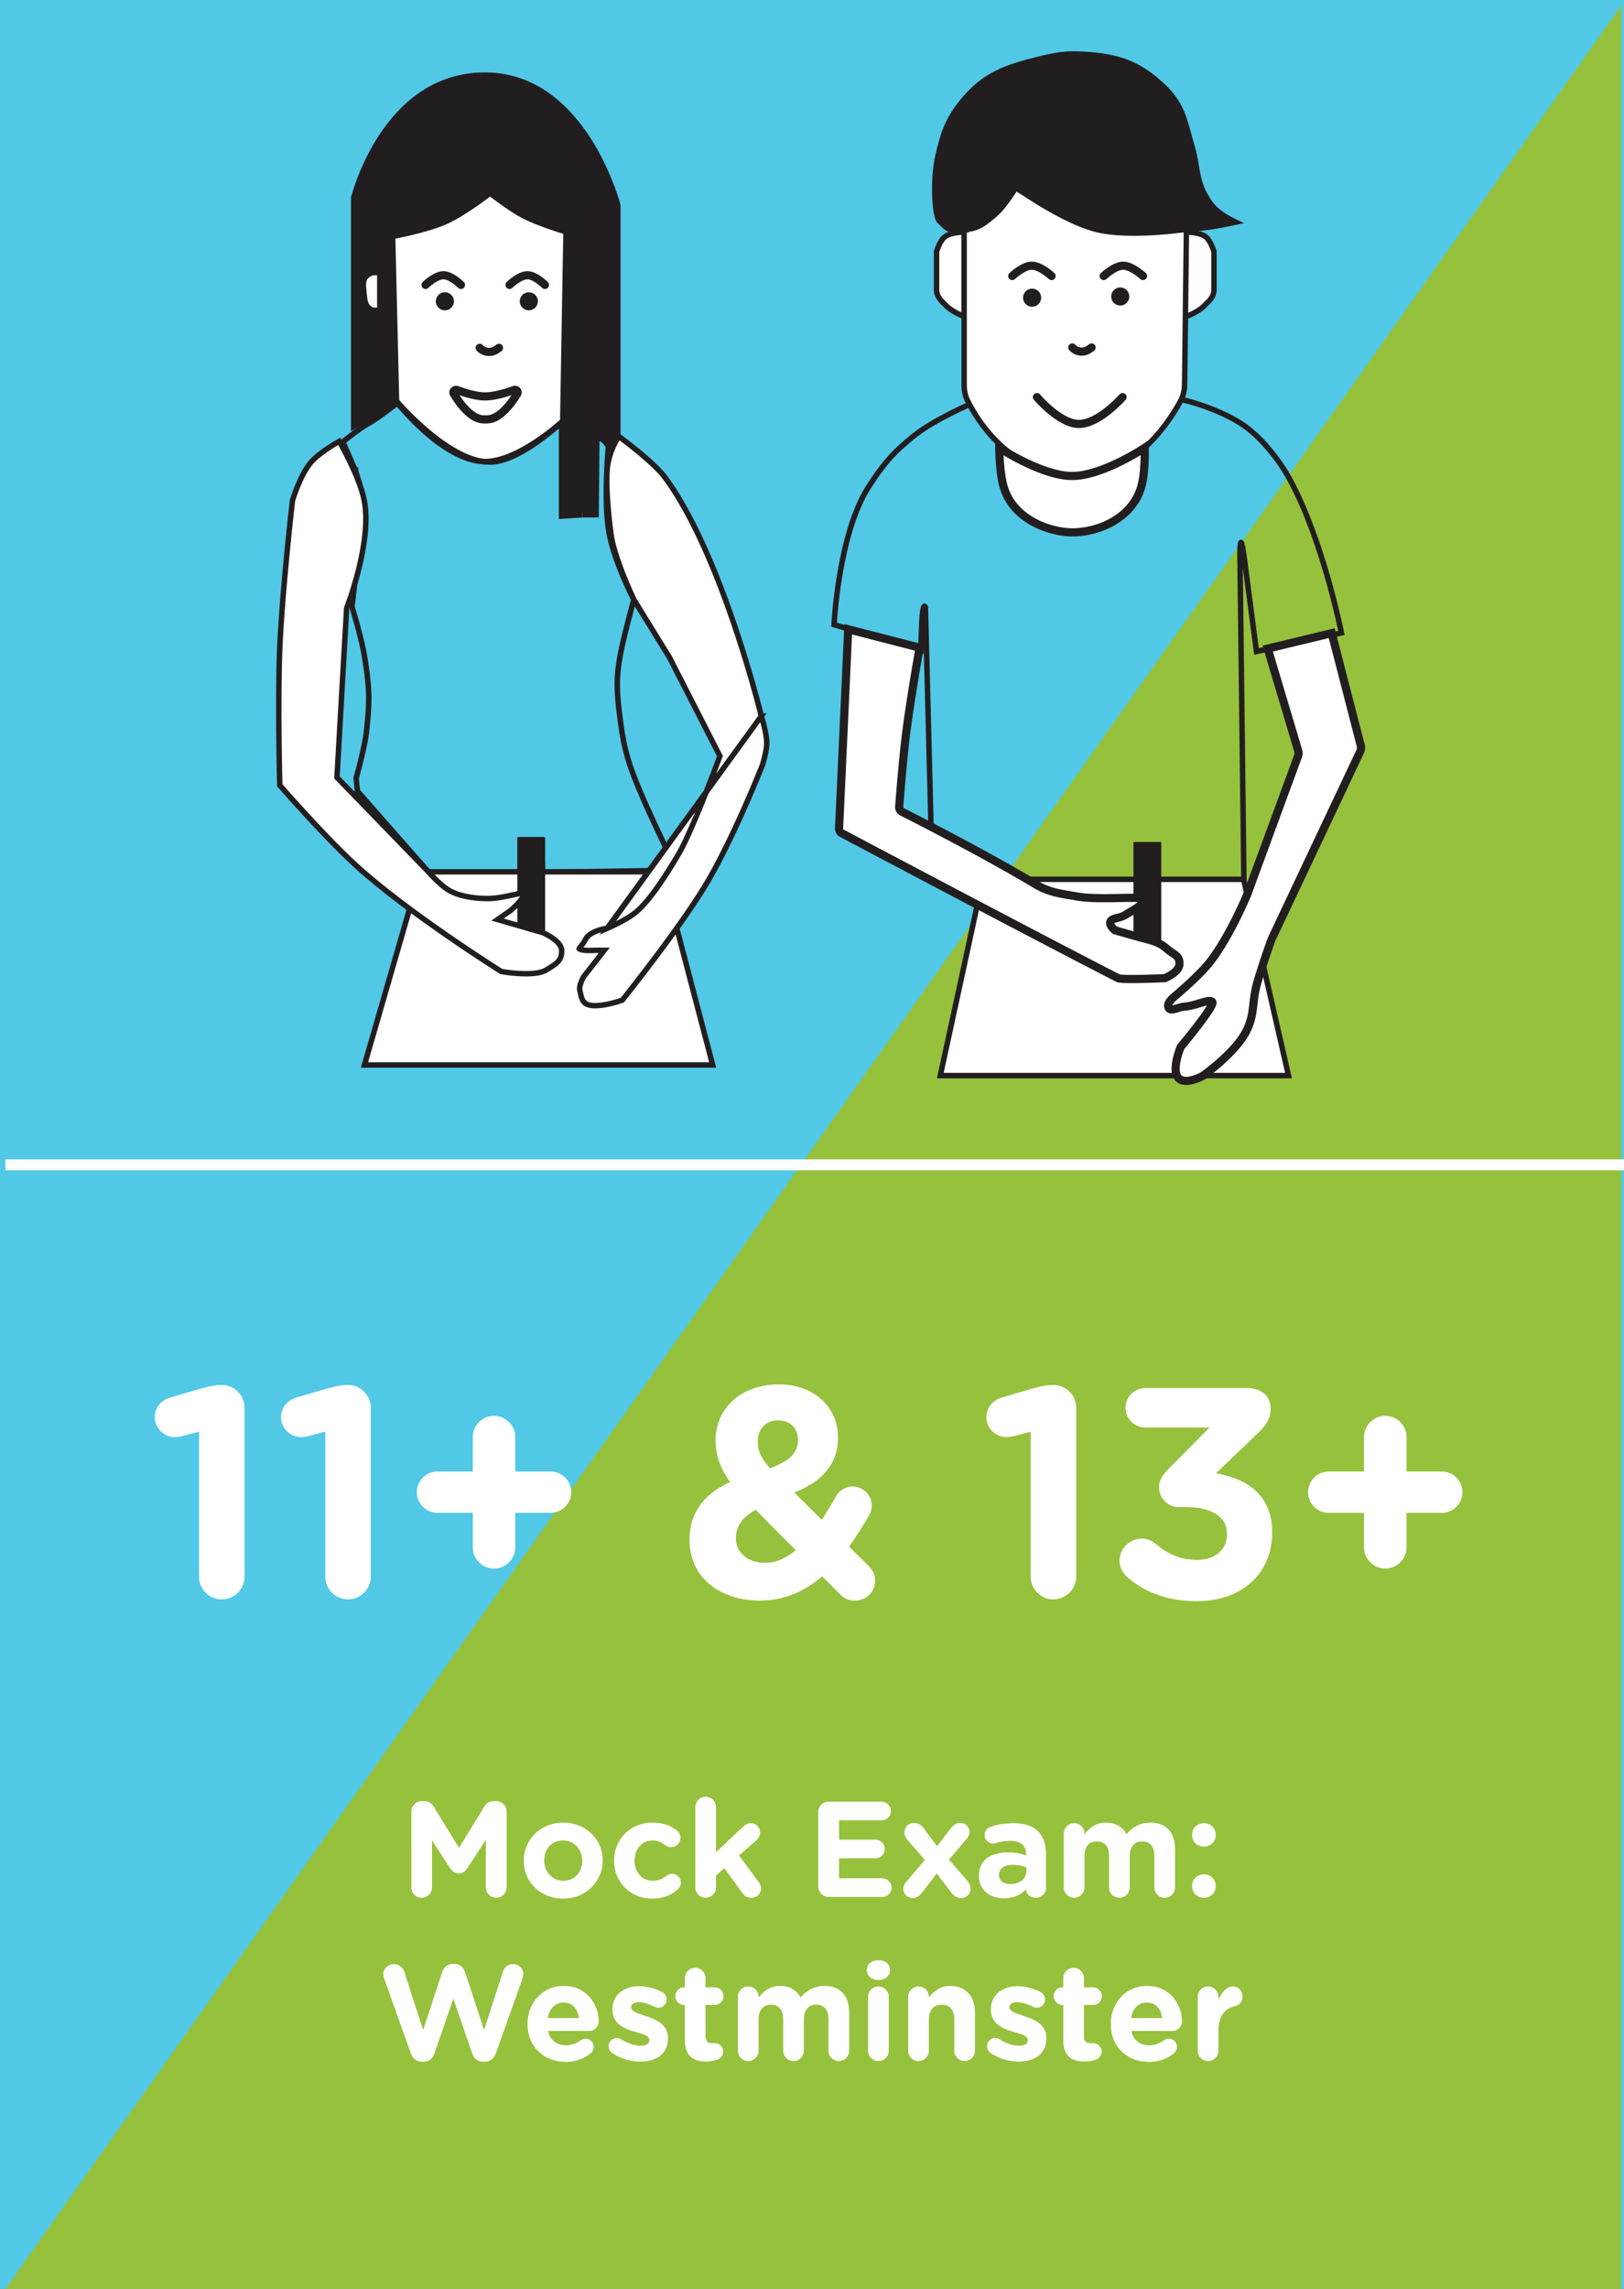
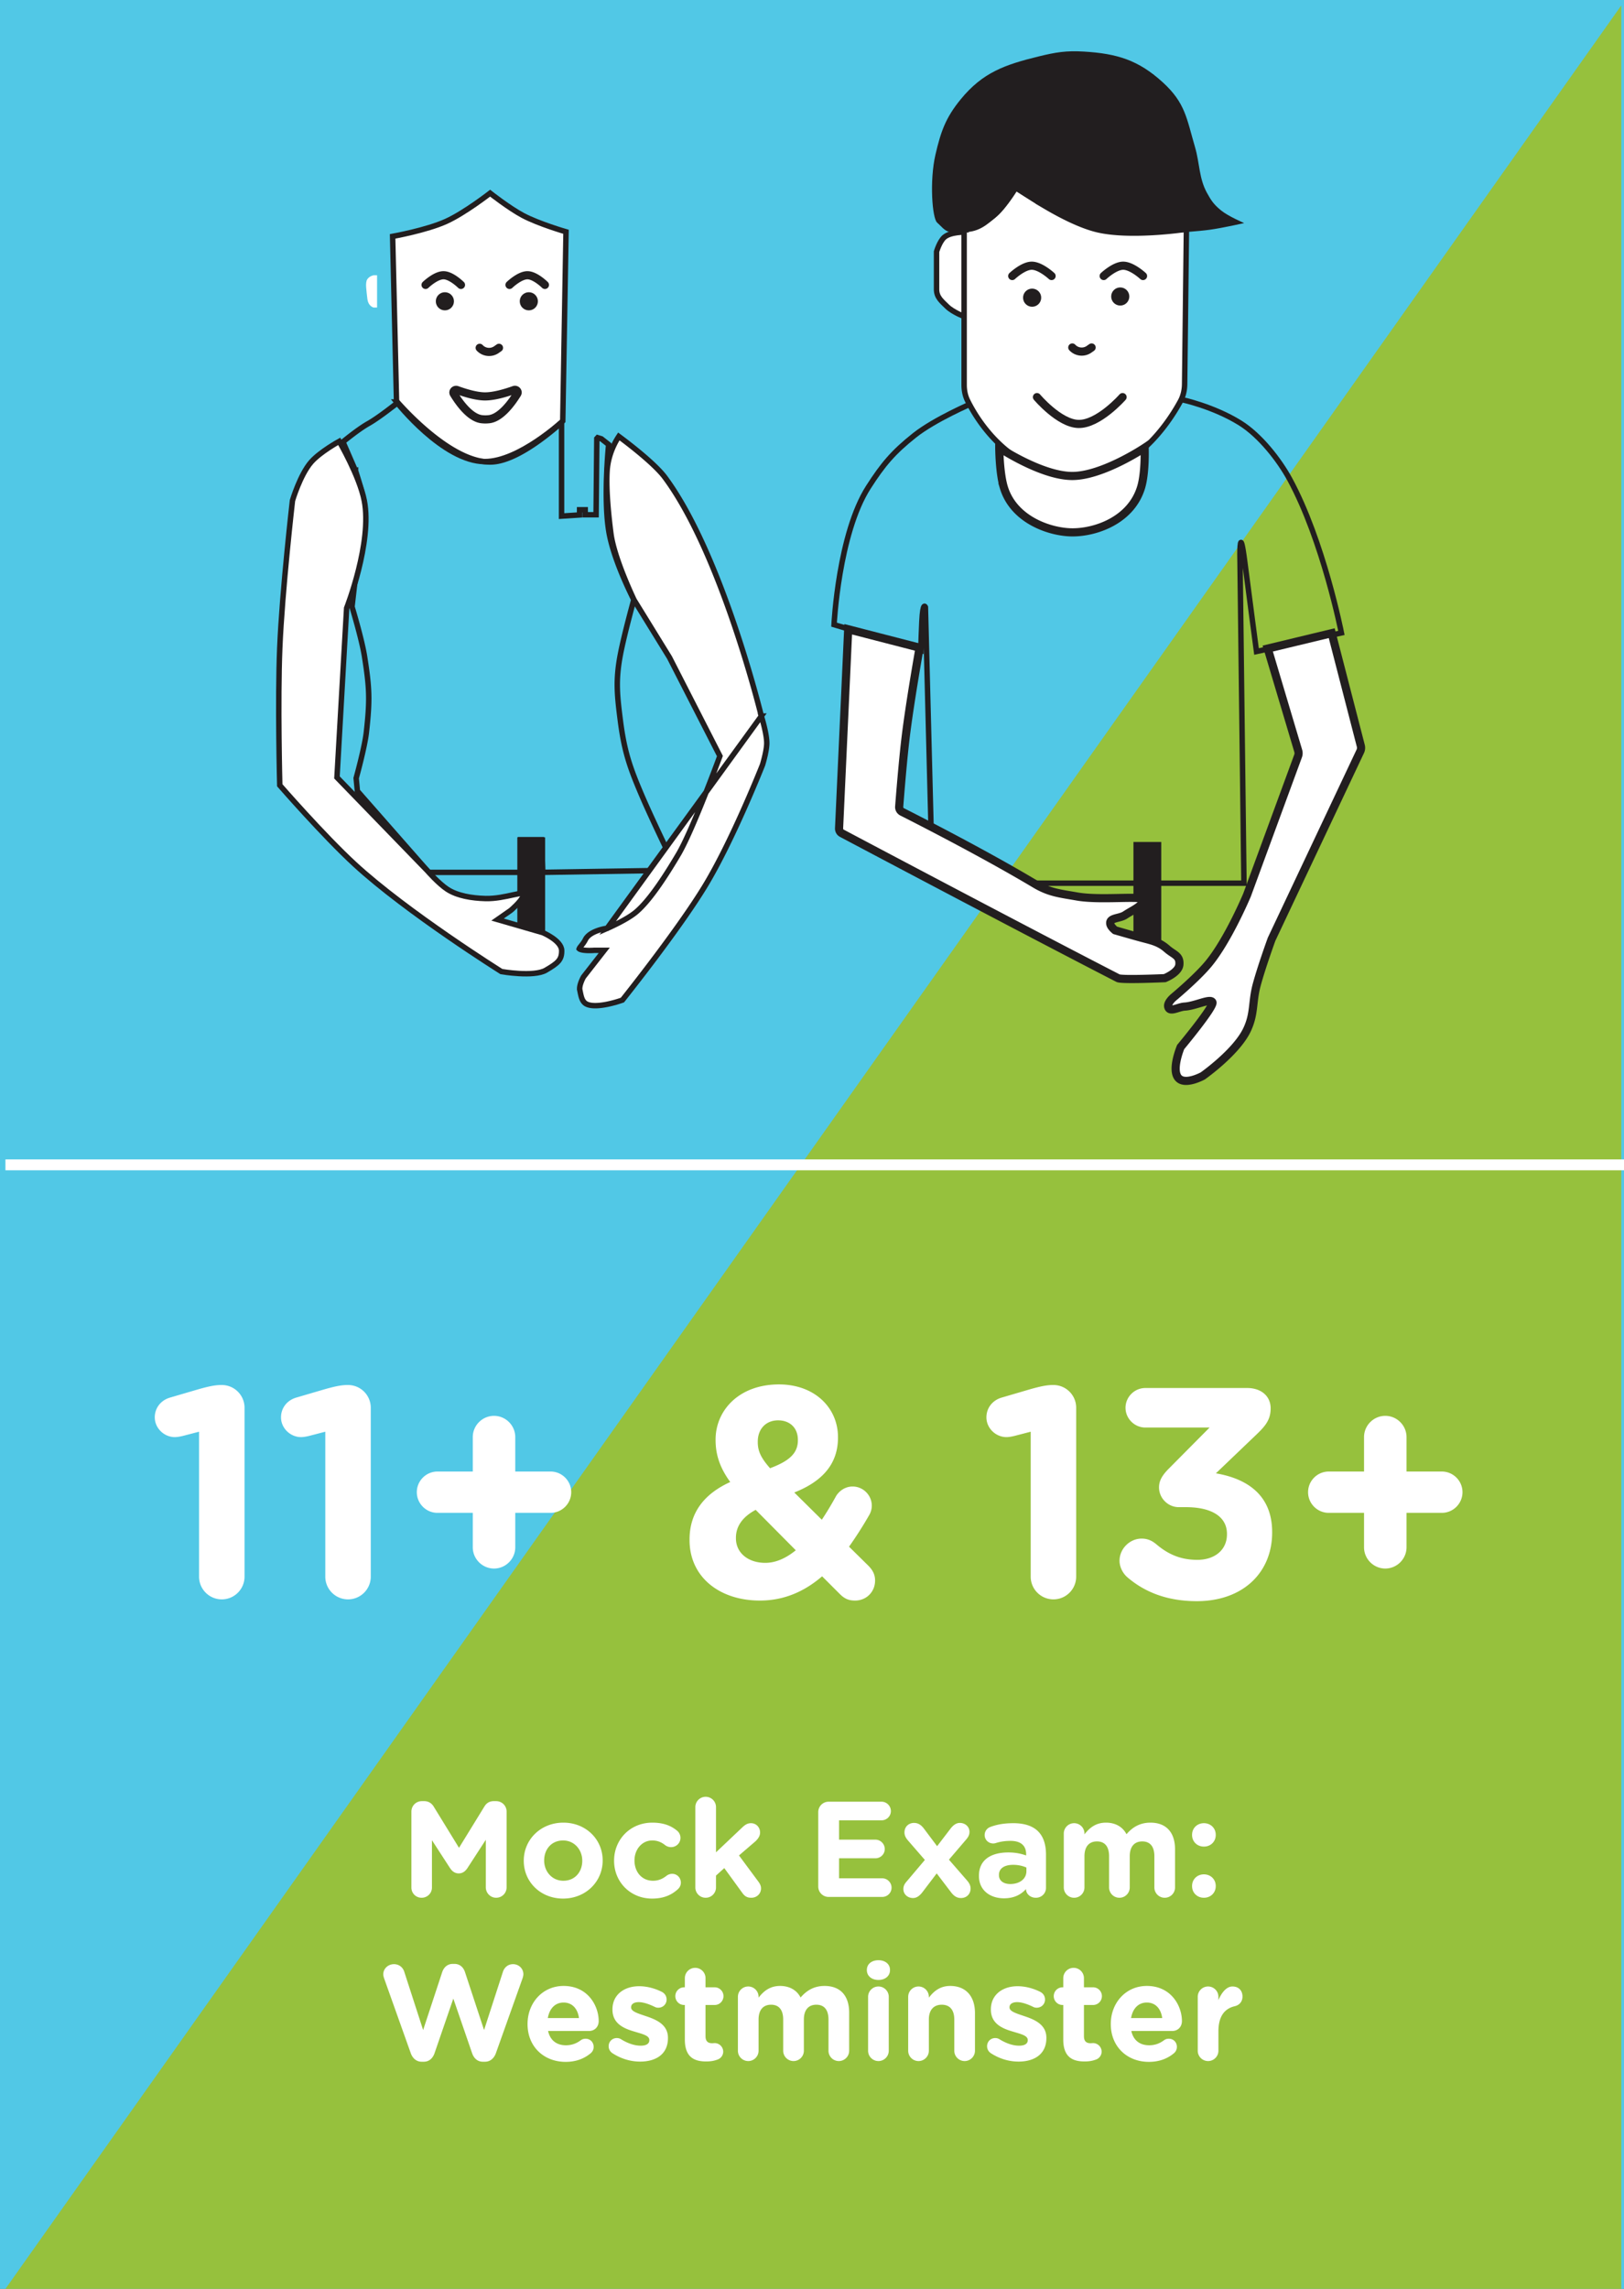
<svg xmlns="http://www.w3.org/2000/svg" width="597" height="841" fill="none">
  <rect width="100%" height="100%" fill="#808080" stroke="none" />
  <g clip-path="url(#a)">
    <path fill="#51C8E6" d="M-26-26h650v894H-26V-26Z" />
    <path fill="#96C13D" d="M596 2 2 841h594V2Z" />
    <path fill="#fff" d="M2 426h595v4H2zM73.175 579.3v-53.24l-5.94 1.54c-.88.22-2.09.44-2.97.44-3.96 0-7.37-3.3-7.37-7.26 0-3.41 2.2-6.27 5.61-7.26l10.89-3.19c3.19-.88 5.61-1.43 7.92-1.43h.22c4.62 0 8.36 3.74 8.36 8.36v62.04c0 4.62-3.74 8.36-8.36 8.36-4.62 0-8.36-3.74-8.36-8.36Zm46.406 0v-53.24l-5.94 1.54c-.88.22-2.09.44-2.97.44-3.96 0-7.37-3.3-7.37-7.26 0-3.41 2.2-6.27 5.61-7.26l10.89-3.19c3.19-.88 5.61-1.43 7.92-1.43h.22c4.62 0 8.36 3.74 8.36 8.36v62.04c0 4.62-3.74 8.36-8.36 8.36-4.62 0-8.36-3.74-8.36-8.36Zm54.216-10.78v-12.65h-12.98c-4.18 0-7.59-3.41-7.59-7.59s3.41-7.59 7.59-7.59h12.98v-12.65c0-4.29 3.52-7.81 7.81-7.81 4.29 0 7.81 3.52 7.81 7.81v12.65h12.98c4.18 0 7.59 3.41 7.59 7.59s-3.41 7.59-7.59 7.59h-12.98v12.65c0 4.29-3.52 7.81-7.81 7.81-4.29 0-7.81-3.52-7.81-7.81Zm140.52 19.58c-2.31 0-3.85-.66-5.61-2.42l-6.49-6.49c-6.27 5.39-13.75 8.91-22.88 8.91-14.74 0-25.85-8.58-25.85-22.22v-.22c0-9.79 5.28-16.72 14.96-21.12-3.85-5.28-5.39-10.12-5.39-15.4v-.22c0-10.56 8.47-20.24 23.32-20.24 13.09 0 21.67 8.58 21.67 19.36v.22c0 10.34-6.6 16.39-16.06 20.13l10.12 10.01c1.76-2.64 3.41-5.39 5.06-8.36.77-1.54 2.97-3.85 6.27-3.85 3.85 0 7.04 3.19 7.04 7.04 0 1.21-.33 2.42-.99 3.52-2.2 3.85-4.73 7.81-7.37 11.55l7.04 6.93c1.54 1.54 2.53 3.19 2.53 5.5 0 4.18-3.19 7.37-7.37 7.37Zm-31.24-48.62c6.71-2.53 10.23-5.28 10.23-10.23v-.22c0-4.4-2.97-7.15-7.26-7.15-4.51 0-7.48 3.19-7.48 7.81v.22c0 3.41 1.32 5.94 4.51 9.57Zm-1.76 34.76c3.96 0 7.7-1.76 11.22-4.62l-14.74-14.85c-5.17 2.75-7.26 6.38-7.26 10.23v.22c0 5.39 4.51 9.02 10.78 9.02Zm97.58 5.06v-53.24l-5.94 1.54c-.88.22-2.09.44-2.97.44-3.96 0-7.37-3.3-7.37-7.26 0-3.41 2.2-6.27 5.61-7.26l10.89-3.19c3.19-.88 5.61-1.43 7.92-1.43h.22c4.62 0 8.36 3.74 8.36 8.36v62.04c0 4.62-3.74 8.36-8.36 8.36-4.62 0-8.36-3.74-8.36-8.36Zm61.037 9.02c-11 0-19.25-3.41-25.52-8.8-1.54-1.32-2.86-3.63-2.86-6.05 0-4.4 3.74-8.14 8.14-8.14 2.42 0 4.07.99 5.39 2.09 4.4 3.74 9.02 5.72 15.07 5.72 6.38 0 10.89-3.63 10.89-9.35v-.22c0-6.27-5.61-9.79-15.07-9.79h-2.64c-3.96 0-7.26-3.3-7.26-7.26 0-2.31.99-4.29 3.63-6.93l14.96-15.07h-23.65c-3.96 0-7.26-3.3-7.26-7.26s3.3-7.26 7.26-7.26h37.51c4.95 0 8.58 2.86 8.58 7.48 0 4.18-1.98 6.49-5.06 9.46l-15.07 14.41c10.45 1.76 20.68 7.26 20.68 21.56v.22c0 14.52-10.56 25.19-27.72 25.19Zm61.5-19.8v-12.65h-12.98c-4.18 0-7.59-3.41-7.59-7.59s3.41-7.59 7.59-7.59h12.98v-12.65c0-4.29 3.52-7.81 7.81-7.81 4.29 0 7.81 3.52 7.81 7.81v12.65h12.98c4.18 0 7.59 3.41 7.59 7.59s-3.41 7.59-7.59 7.59h-12.98v12.65c0 4.29-3.52 7.81-7.81 7.81-4.29 0-7.81-3.52-7.81-7.81ZM151.235 693.55v-27.9c0-2.15 1.7-3.85 3.85-3.85h.85c1.65 0 2.8.85 3.5 2l9.3 15.15 9.35-15.2c.8-1.3 1.9-1.95 3.45-1.95h.85c2.15 0 3.85 1.7 3.85 3.85v27.8c0 2.15-1.7 3.85-3.85 3.85-2.1 0-3.8-1.75-3.8-3.85V676l-6.75 10.4c-.8 1.2-1.8 1.95-3.2 1.95-1.4 0-2.4-.75-3.2-1.95l-6.65-10.25v17.4c0 2.1-1.7 3.75-3.8 3.75-2.1 0-3.75-1.65-3.75-3.75Zm55.758 4.05c-8.3 0-14.45-6.15-14.45-13.85v-.1c0-7.7 6.2-13.95 14.55-13.95 8.3 0 14.45 6.15 14.45 13.85v.1c0 7.7-6.2 13.95-14.55 13.95Zm.1-6.55c4.35 0 6.95-3.35 6.95-7.3v-.1c0-3.95-2.85-7.4-7.05-7.4-4.35 0-6.95 3.35-6.95 7.3v.1c0 3.95 2.85 7.4 7.05 7.4Zm32.603 6.55c-8.05 0-13.95-6.2-13.95-13.85v-.1c0-7.65 5.85-13.95 14.05-13.95 4.05 0 6.9 1.1 9.15 3 .5.4 1.2 1.3 1.2 2.6 0 1.9-1.55 3.4-3.45 3.4-1 0-1.75-.4-2.2-.75-1.35-1.05-2.75-1.7-4.75-1.7-3.8 0-6.5 3.35-6.5 7.3v.1c0 4.1 2.65 7.4 6.8 7.4 2 0 3.55-.7 5-1.85.4-.3 1.15-.7 2.05-.7 1.8 0 3.2 1.45 3.2 3.25 0 1-.45 1.8-1.1 2.4-2.25 2.05-5.1 3.45-9.5 3.45Zm15.915-4.1V664c0-2.1 1.7-3.8 3.8-3.8 2.1 0 3.8 1.7 3.8 3.8v16.6l9.5-9c1.1-1.05 2-1.7 3.35-1.7 2.05 0 3.35 1.65 3.35 3.4 0 1.3-.7 2.3-1.75 3.3l-6 5.15 7.15 9.65c.65.9.95 1.6.95 2.45 0 2.05-1.65 3.45-3.55 3.45-1.5 0-2.4-.5-3.3-1.75l-6.65-9.15-3.05 2.75v4.35c0 2.1-1.7 3.8-3.8 3.8-2.1 0-3.8-1.7-3.8-3.8Zm49.035 3.5a3.82 3.82 0 0 1-3.85-3.85v-27.3c0-2.15 1.7-3.85 3.85-3.85h19.4c1.9 0 3.45 1.55 3.45 3.45 0 1.9-1.55 3.4-3.45 3.4h-15.6v7.1h13.35c1.9 0 3.45 1.55 3.45 3.45 0 1.9-1.55 3.4-3.45 3.4h-13.35v7.35h15.85c1.9 0 3.45 1.55 3.45 3.45 0 1.9-1.55 3.4-3.45 3.4h-19.65Zm27.446-2.9c0-1.05.4-1.85 1.05-2.6l6.85-8.1-6.25-7.2c-.85-1-1.25-1.9-1.25-2.9 0-2.15 1.6-3.5 3.5-3.5 1.5 0 2.55.7 3.55 1.95l4.95 6.6 5.05-6.6c.9-1.1 1.95-1.95 3.3-1.95 2 0 3.55 1.4 3.55 3.3 0 1.05-.45 1.85-1.05 2.6l-6.5 7.6 6.7 7.7c.85 1 1.25 1.9 1.25 2.9 0 2.15-1.6 3.5-3.5 3.5-1.5 0-2.55-.7-3.55-1.95l-5.4-7.1-5.4 7.1c-.9 1.1-1.95 1.95-3.3 1.95-2 0-3.55-1.4-3.55-3.3Zm36.978 3.4c-5.05 0-9.2-2.9-9.2-8.2v-.1c0-5.85 4.45-8.55 10.8-8.55 2.7 0 4.65.45 6.55 1.1v-.45c0-3.15-1.95-4.9-5.75-4.9-2.1 0-3.8.3-5.25.75-.45.15-.75.2-1.1.2-1.75 0-3.15-1.35-3.15-3.1 0-1.35.85-2.5 2.05-2.95 2.4-.9 5-1.4 8.55-1.4 4.15 0 7.15 1.1 9.05 3 2 2 2.9 4.95 2.9 8.55v12.2c0 2.05-1.65 3.65-3.7 3.65-2.2 0-3.65-1.55-3.65-3.15v-.05c-1.85 2.05-4.4 3.4-8.1 3.4Zm2.3-5.25c3.55 0 5.95-1.95 5.95-4.7v-1.35c-1.3-.6-3-1-4.85-1-3.25 0-5.25 1.3-5.25 3.7v.1c0 2.05 1.7 3.25 4.15 3.25Zm19.69 1.25v-19.8c0-2.1 1.7-3.8 3.8-3.8 2.1 0 3.8 1.7 3.8 3.8v.3c1.75-2.25 4.05-4.3 7.9-4.3 3.5 0 6.15 1.55 7.55 4.25 2.35-2.75 5.15-4.25 8.8-4.25 5.65 0 9.05 3.4 9.05 9.85v13.95c0 2.1-1.7 3.8-3.8 3.8-2.1 0-3.8-1.7-3.8-3.8v-11.45c0-3.6-1.6-5.45-4.45-5.45s-4.6 1.85-4.6 5.45v11.45c0 2.1-1.7 3.8-3.8 3.8-2.1 0-3.8-1.7-3.8-3.8v-11.45c0-3.6-1.6-5.45-4.45-5.45s-4.6 1.85-4.6 5.45v11.45c0 2.1-1.7 3.8-3.8 3.8-2.1 0-3.8-1.7-3.8-3.8Zm47.16-19.35c0-2.4 1.85-4.25 4.35-4.25 2.5 0 4.35 1.85 4.35 4.25v.1c0 2.4-1.85 4.25-4.35 4.25-2.5 0-4.35-1.85-4.35-4.25v-.1Zm0 18.8c0-2.4 1.85-4.25 4.35-4.25 2.5 0 4.35 1.85 4.35 4.25v.1c0 2.4-1.85 4.25-4.35 4.25-2.5 0-4.35-1.85-4.35-4.25v-.1ZM150.998 754.4l-9.8-27.5c-.15-.45-.3-1-.3-1.45 0-2.15 1.8-3.75 3.95-3.75 1.8 0 3.25 1.15 3.75 2.75l6.95 21.45 7-21.25c.6-1.8 1.95-3.05 3.9-3.05h.6c1.95 0 3.3 1.2 3.9 3.05l7 21.25 6.95-21.45c.5-1.5 1.8-2.75 3.7-2.75 2.1 0 3.8 1.6 3.8 3.7 0 .45-.15 1.05-.3 1.5l-9.8 27.5c-.7 1.95-2.15 3.15-4 3.15h-.8c-1.85 0-3.25-1.15-3.95-3.15l-6.9-20.05-6.9 20.05c-.7 2-2.1 3.15-3.95 3.15h-.8c-1.85 0-3.3-1.2-4-3.15Zm50.387-12.9h11.45c-.45-3.4-2.45-5.7-5.65-5.7-3.15 0-5.2 2.25-5.8 5.7Zm15.85 12.85c-2.35 2-5.4 3.25-9.3 3.25-8.05 0-14-5.65-14-13.85v-.1c0-7.65 5.45-13.95 13.25-13.95 8.95 0 12.9 7.35 12.9 12.9 0 2.2-1.55 3.65-3.55 3.65h-15.05c.75 3.45 3.15 5.25 6.55 5.25 2.1 0 3.85-.65 5.4-1.8.55-.4 1.05-.6 1.85-.6 1.7 0 2.95 1.3 2.95 3 0 1-.45 1.75-1 2.25Zm18.064 3.15c-3.3 0-6.85-.95-10.1-3.05-.8-.5-1.45-1.4-1.45-2.6 0-1.7 1.3-3 3-3 .55 0 1.1.15 1.5.4 2.55 1.6 5.1 2.4 7.25 2.4 2.2 0 3.2-.8 3.2-2v-.1c0-1.65-2.6-2.2-5.55-3.1-3.75-1.1-8-2.85-8-8.05v-.1c0-5.45 4.4-8.5 9.8-8.5 2.8 0 5.7.75 8.3 2.05 1.1.55 1.8 1.55 1.8 2.85 0 1.7-1.35 3-3.05 3-.55 0-.9-.1-1.4-.35-2.15-1.05-4.2-1.7-5.8-1.7-1.85 0-2.8.8-2.8 1.85v.1c0 1.5 2.55 2.2 5.45 3.2 3.75 1.25 8.1 3.05 8.1 7.95v.1c0 5.95-4.45 8.65-10.25 8.65Zm24.259-.05c-4.65 0-7.8-1.85-7.8-8.05v-12.7h-.25c-1.8 0-3.25-1.45-3.25-3.25s1.45-3.25 3.25-3.25h.25v-3.35c0-2.1 1.7-3.8 3.8-3.8 2.1 0 3.8 1.7 3.8 3.8v3.35h3.35c1.8 0 3.25 1.45 3.25 3.25s-1.45 3.25-3.25 3.25h-3.35v11.45c0 1.75.75 2.6 2.45 2.6.25 0 .75-.05.9-.05 1.7 0 3.15 1.4 3.15 3.15 0 1.35-.9 2.45-1.95 2.85-1.4.55-2.7.75-4.35.75Zm11.702-3.95v-19.8c0-2.1 1.7-3.8 3.8-3.8 2.1 0 3.8 1.7 3.8 3.8v.3c1.75-2.25 4.05-4.3 7.9-4.3 3.5 0 6.15 1.55 7.55 4.25 2.35-2.75 5.15-4.25 8.8-4.25 5.65 0 9.05 3.4 9.05 9.85v13.95c0 2.1-1.7 3.8-3.8 3.8-2.1 0-3.8-1.7-3.8-3.8v-11.45c0-3.6-1.6-5.45-4.45-5.45s-4.6 1.85-4.6 5.45v11.45c0 2.1-1.7 3.8-3.8 3.8-2.1 0-3.8-1.7-3.8-3.8v-11.45c0-3.6-1.6-5.45-4.45-5.45s-4.6 1.85-4.6 5.45v11.45c0 2.1-1.7 3.8-3.8 3.8-2.1 0-3.8-1.7-3.8-3.8Zm47.41-29.6v-.1c0-2.2 1.85-3.55 4.25-3.55s4.25 1.35 4.25 3.55v.1c0 2.2-1.85 3.6-4.25 3.6s-4.25-1.4-4.25-3.6Zm.45 29.6v-19.8c0-2.1 1.7-3.8 3.8-3.8 2.1 0 3.8 1.7 3.8 3.8v19.8c0 2.1-1.7 3.8-3.8 3.8-2.1 0-3.8-1.7-3.8-3.8Zm14.738 0v-19.8c0-2.1 1.7-3.8 3.8-3.8 2.1 0 3.8 1.7 3.8 3.8v.3c1.75-2.25 4-4.3 7.85-4.3 5.75 0 9.1 3.8 9.1 9.95v13.85c0 2.1-1.7 3.8-3.8 3.8-2.1 0-3.8-1.7-3.8-3.8v-11.45c0-3.6-1.7-5.45-4.6-5.45-2.9 0-4.75 1.85-4.75 5.45v11.45c0 2.1-1.7 3.8-3.8 3.8-2.1 0-3.8-1.7-3.8-3.8Zm40.552 4c-3.3 0-6.85-.95-10.1-3.05-.8-.5-1.45-1.4-1.45-2.6 0-1.7 1.3-3 3-3 .55 0 1.1.15 1.5.4 2.55 1.6 5.1 2.4 7.25 2.4 2.2 0 3.2-.8 3.2-2v-.1c0-1.65-2.6-2.2-5.55-3.1-3.75-1.1-8-2.85-8-8.05v-.1c0-5.45 4.4-8.5 9.8-8.5 2.8 0 5.7.75 8.3 2.05 1.1.55 1.8 1.55 1.8 2.85 0 1.7-1.35 3-3.05 3-.55 0-.9-.1-1.4-.35-2.15-1.05-4.2-1.7-5.8-1.7-1.85 0-2.8.8-2.8 1.85v.1c0 1.5 2.55 2.2 5.45 3.2 3.75 1.25 8.1 3.05 8.1 7.95v.1c0 5.95-4.45 8.65-10.25 8.65Zm24.26-.05c-4.65 0-7.8-1.85-7.8-8.05v-12.7h-.25c-1.8 0-3.25-1.45-3.25-3.25s1.45-3.25 3.25-3.25h.25v-3.35c0-2.1 1.7-3.8 3.8-3.8 2.1 0 3.8 1.7 3.8 3.8v3.35h3.35c1.8 0 3.25 1.45 3.25 3.25s-1.45 3.25-3.25 3.25h-3.35v11.45c0 1.75.75 2.6 2.45 2.6.25 0 .75-.05.9-.05 1.7 0 3.15 1.4 3.15 3.15 0 1.35-.9 2.45-1.95 2.85-1.4.55-2.7.75-4.35.75Zm17.119-15.95h11.45c-.45-3.4-2.45-5.7-5.65-5.7-3.15 0-5.2 2.25-5.8 5.7Zm15.85 12.85c-2.35 2-5.4 3.25-9.3 3.25-8.05 0-14-5.65-14-13.85v-.1c0-7.65 5.45-13.95 13.25-13.95 8.95 0 12.9 7.35 12.9 12.9 0 2.2-1.55 3.65-3.55 3.65h-15.05c.75 3.45 3.15 5.25 6.55 5.25 2.1 0 3.85-.65 5.4-1.8.55-.4 1.05-.6 1.85-.6 1.7 0 2.95 1.3 2.95 3 0 1-.45 1.75-1 2.25Zm8.664-.85v-19.8c0-2.1 1.7-3.8 3.8-3.8 2.1 0 3.8 1.7 3.8 3.8v1.2c1.1-2.6 2.9-5 5.15-5 2.35 0 3.7 1.55 3.7 3.7 0 2-1.3 3.2-2.85 3.55-3.85.9-6 3.85-6 9.25v7.1c0 2.1-1.7 3.8-3.8 3.8-2.1 0-3.8-1.7-3.8-3.8Z" />
    <path fill="#fff" stroke="#221E1F" stroke-width="2" d="m145.775 147.709-1.443-60.857s12.443-2.219 19.724-5.532c6.807-3.098 16.116-10.343 16.116-10.343s7.012 5.511 12.027 8.178c5.853 3.113 15.875 6.014 15.875 6.014l-1.202 69.515s-16.02 14.902-28.624 14.913c-15.293.014-32.473-21.888-32.473-21.888Z" />
    <path stroke="#221E1F" stroke-linecap="round" stroke-width="3" d="M156.445 104.685s3.718-3.609 6.667-3.548c2.838.059 6.344 3.548 6.344 3.548M187.305 104.685s3.718-3.609 6.666-3.548c2.838.059 6.344 3.548 6.344 3.548M176.336 127.803v0a4.717 4.717 0 0 0 6.161.655l.936-.655M178.164 145.652c-3.247-.039-7.475-1.368-10.136-2.335-.877-.319-1.692.589-1.207 1.386 2.016 3.307 6.05 8.929 10.376 9.336.961.09 1.511.089 2.473 0 4.351-.406 8.431-6.036 10.47-9.342.489-.795-.321-1.708-1.2-1.394-2.79.998-7.321 2.39-10.776 2.349Z" />
-     <path fill="#221E1F" d="M144.754 149.424V87.267s14.193-3.067 20.968-6.235c6.776-3.169 13.73-9.99 13.73-9.99s7.625 5.48 13.23 8.112c5.605 2.632 15.477 5.368 15.477 5.368l-1.748 104.593h6.739l2.345-2.349v2.349h3.897v-29.456l5.544 7.931 3.188-7.931V75.335s-12.476-48.974-50.17-48.727c-37.693.247-48.927 45.931-48.927 45.931v85.871l15.727-8.986Z" />
    <path stroke="#221E1F" stroke-width="2" d="M129.501 223.269a23.768 23.768 0 0 0-.098-.327l1.256-10.88.99-5.799.006-.029.025-.13a95.486 95.486 0 0 0 .424-2.326c.265-1.551.601-3.716.889-6.17.573-4.88.969-11.011.176-15.739-.272-1.622-.895-3.85-1.437-5.636a117.688 117.688 0 0 0-1.004-3.15l-.017-.049-.004-.013-.001-.003-.001-.001v-.001l-.947.323.947-.323-.013-.038-.016-.038-4.601-10.586a126.136 126.136 0 0 1 2.888-2.287c1.996-1.531 4.451-3.312 6.398-4.407 2.192-1.234 5.112-3.338 7.452-5.106a179.28 179.28 0 0 0 3.422-2.655l.235.264c.563.629 1.383 1.525 2.412 2.597 2.058 2.143 4.963 4.997 8.345 7.838 3.379 2.838 7.256 5.682 11.261 7.786 3.992 2.098 8.193 3.505 12.194 3.363 2.916-.103 6.095-1.207 9.169-2.731 3.088-1.532 6.148-3.528 8.846-5.496a101.913 101.913 0 0 0 7.74-6.276v34.394l1.066-.069 4.625-.303.935-.061v-1.899h2.069V189.138h3.999l.009-.99.255-27.005.307-.33 1.364.418 2.678 2.104-.032.334a215.535 215.535 0 0 0-.688 10.615c-.257 6.504-.262 14.632.782 20.936.925 5.591 3.283 11.971 5.384 16.914a139.415 139.415 0 0 0 3.664 7.907l.149.292-.053.192a489.604 489.604 0 0 0-1.819 6.837c-1.078 4.173-2.344 9.323-3.08 13.169-1.786 9.338-1.2 14.897-.009 24.192 1.461 11.412 3.462 17.218 7.972 27.736 1.976 4.61 4.894 10.878 7.313 15.984a1103.032 1103.032 0 0 0 4.01 8.371l.069.143-2.19 2.847-45.695.721-.435-11.043-.038-.96H191.329v12.018h-33.69l-26.258-29.882-.451-4.738.089-.323a241.049 241.049 0 0 0 1.523-5.887c.865-3.521 1.823-7.796 2.14-10.633 1.321-11.813 1.179-16.091-.669-27.826-.522-3.314-1.696-7.955-2.727-11.735a285.831 285.831 0 0 0-1.785-6.247Z" />
-     <path fill="#fff" stroke="#221E1F" stroke-width="2" d="M243.342 320.332h-88.841l-20.526 70.979h128.013l-18.646-70.979Z" />
    <path fill="#fff" stroke="#221E1F" stroke-width="2" d="m279.872 263.115-.009-.033.972-.236-.972.235v-.002l-.002-.007-.008-.032-.031-.127-.125-.5c-.11-.441-.275-1.092-.493-1.932a391.457 391.457 0 0 0-1.923-7.119 461.314 461.314 0 0 0-7.271-23.542c-6.258-18.445-15.124-40.331-25.6-54.443-2.211-2.978-6.605-6.862-10.525-10.051a184.009 184.009 0 0 0-6.398-4.962l-.108.164c-.416.636-.98 1.572-1.562 2.759-1.164 2.379-2.385 5.739-2.638 9.693-.453 7.065.61 16.961 1.402 23.069.592 4.571 2.712 10.669 4.722 15.689a162.24 162.24 0 0 0 3.761 8.638l.06.125 12.967 21.047.021.034.018.035 18.316 35.797.199.39-.151.411-.938-.346.938.346v.001l-.002.004-.005.015-.022.058-.084.227-.323.87a647.978 647.978 0 0 1-5.159 13.369c-3.109 7.786-6.898 16.755-9.525 21.188-2.033 3.431-4.579 7.584-7.272 11.433-2.681 3.834-5.553 7.434-8.246 9.709-1.755 1.484-4.379 2.968-6.506 4.061a77.168 77.168 0 0 1-3.574 1.718l-.227.101-.06.027-.016.007-.005.002h-.001l-.398-.917.397.917-.134.059 56.54-77.949Zm0 0 .01.034.001.003.004.014.018.056.068.22a64.636 64.636 0 0 1 .97 3.574c.529 2.204 1.002 4.75.92 6.464-.069 1.435-.445 3.3-.82 4.848a54.01 54.01 0 0 1-.662 2.479l-.044.149-.004.012-.016.041-.093.233c-.082.206-.203.511-.362.905-.318.787-.783 1.933-1.373 3.36a492.444 492.444 0 0 1-4.865 11.353c-4.009 9.037-9.286 20.155-14.393 28.58-4.993 8.237-12.636 18.788-19.048 27.3a757.872 757.872 0 0 1-10.653 13.799l-.67.845-.058.072-.219.077c-.31.107-.759.258-1.311.429a42.02 42.02 0 0 1-4.221 1.08c-1.619.318-3.304.524-4.783.46-1.506-.066-2.629-.406-3.299-1.012-.557-.503-.904-1.127-1.165-1.912-.213-.637-.353-1.318-.514-2.103a85.415 85.415 0 0 0-.146-.702c-.169-.792.1-1.943.524-3.043a14.726 14.726 0 0 1 .782-1.691l.039-.071 6.384-8.173 1.262-1.615H218.507l-.042.003h-.002l-.009.001-.039.003a21.073 21.073 0 0 1-.742.04c-.492.019-1.154.031-1.845.001-.698-.03-1.391-.099-1.957-.231-.617-.144-.874-.315-.936-.39l-.01-.01c.026-.095.117-.275.361-.604.101-.135.226-.293.367-.469.466-.584 1.1-1.378 1.543-2.281.776-1.578 2.635-2.644 4.54-3.318a18.34 18.34 0 0 1 3.189-.807l.202-.029.048-.007.011-.001h.002l56.684-77.966Z" />
    <circle cx="163.542" cy="110.707" r="3.333" fill="#221E1F" />
    <circle cx="194.401" cy="110.707" r="3.333" fill="#221E1F" />
    <path fill="#221E1F" d="M190.176 307.678h10.222v36.783h-10.222z" />
    <path fill="#fff" stroke="#221E1F" stroke-linecap="square" stroke-width="2" d="M133.908 183.914c-1.772-9.051-9.202-21.749-9.202-21.749s-7.007 3.832-10.301 7.59c-4.053 4.624-6.886 14.159-6.886 14.159s-3.794 32.979-4.673 54.209c-.814 19.672 0 50.416 0 50.416s16.049 18.438 27.544 29.02c19.196 17.671 53.933 39.431 53.933 39.431s11.901 2.09 16.346-.511c4.444-2.6 5.879-3.827 5.809-7.241-.075-3.668-6.933-6.55-6.933-6.55l-16.634-4.808 4.858-3.388s3.759-3.144 4.694-5.444-6.679 1.313-14.024 1.107c-4.987-.14-10.281-.98-13.999-3.407-3.266-2.133-7.319-6.797-7.319-6.797l-33.252-34.297 3.556-62.215s9.488-24.175 6.483-39.525Z" />
    <path fill="#fff" d="M135.033 102.59c.862-1.238 2.343-1.454 2.343-1.454h1.24v11.869h-1.24s-2.036-.377-2.343-3.322c-.307-2.945-.862-5.855 0-7.093Z" />
    <path stroke="#221E1F" stroke-linecap="round" stroke-width="2" d="M357.47 148.136h37.96l39.148-1.263s11.425 2.42 21.235 8.493c7.427 4.598 14.473 13.69 18.282 20.682 12.372 22.713 19.02 56.506 19.02 56.506l-31.208 6.832s-2.497-18.784-4.314-32.939c-1.817-14.156-1.78-2.884-1.78-2.884l1.478 120.951h-77.372l-37.67-21.051-2.057-80.371s-.95-2.355-1.308 5.309c-.358 7.665-.358 10.592-.358 10.592l-31.922-9.472s1.652-33.397 12.628-50.515c5.367-8.37 9.141-12.834 16.923-19.023 7.453-5.928 21.315-11.847 21.315-11.847Z" />
-     <path fill="#fff" stroke="#221E1F" stroke-width="2" d="M435.724 116.469V85.291s5.39-.145 7.718 1.91c1.752 1.547 2.828 5.273 2.828 5.273v13.831c0 2.907-1.82 4.31-3.898 6.343-2.14 2.094-6.648 3.821-6.648 3.821ZM457.164 323.093h-95.863l-15.643 72.121h128.014l-16.508-72.121Z" />
    <path fill="#221E1F" d="M416.666 309.369h10.222v36.783h-10.222z" />
    <path fill="#fff" stroke="#221E1F" stroke-width="2" d="M354.829 116.469V85.291s-5.391-.145-7.718 1.91c-1.752 1.547-2.828 5.273-2.828 5.273v13.831c0 2.907 1.819 4.31 3.897 6.343 2.141 2.094 6.649 3.821 6.649 3.821Z" />
    <path fill="#fff" stroke="#221E1F" stroke-width="2" d="M355.097 84.42h-.001l-.672.232v56.755c0 1.952.351 3.934 1.243 5.747 3.397 6.899 14.704 25.846 37.365 27.716 11.489.947 20.694-4.034 27.506-10.153 6.804-6.112 11.292-13.418 13.402-17.312 1.061-1.96 1.516-4.13 1.541-6.296l.647-55.733.013-1.17-1.157.169h-.003l-.01.002-.041.005-.164.023a125.686 125.686 0 0 1-3.031.37c-2.032.224-4.867.493-8.079.672-6.45.36-14.31.35-20.227-1.056-6.129-1.456-13.373-5.17-19.14-8.57a152.392 152.392 0 0 1-7.118-4.47 129 129 0 0 1-2.612-1.79l-.141-.1-.035-.025-.008-.006-.002-.001-.585.81.585-.81-.877-.632-.562.922v.001l-.002.003-.009.014-.036.058-.142.228a61.561 61.561 0 0 1-2.501 3.635c-1.627 2.19-3.724 4.676-5.728 6.137-1.75 1.276-4.09 2.432-6.031 3.278a56.899 56.899 0 0 1-3.137 1.257l-.19.068-.047.017-.012.003-.002.001Z" />
    <path stroke="#221E1F" stroke-linecap="round" stroke-width="3" d="M372.113 101.417s3.967-3.745 7.114-3.786c3.226-.042 7.343 3.786 7.343 3.786M405.73 101.417s3.967-3.745 7.114-3.786c3.226-.042 7.343 3.786 7.343 3.786M394.189 127.681v0a4.718 4.718 0 0 0 6.162.655l.935-.655" />
    <circle cx="379.421" cy="109.379" r="3.333" fill="#221E1F" />
    <circle cx="411.815" cy="108.941" r="3.333" fill="#221E1F" />
    <path stroke="#221E1F" stroke-linecap="round" stroke-width="3" d="M381.203 145.912s8.105 9.627 15.165 9.857c7.436.242 16.302-9.857 16.302-9.857" />
    <path fill="#221E1F" d="M349.21 85.312c2.058.585 3.284.06 5.423 0 5.25-.149 8.065-2.569 12.029-6.014 3.342-2.905 6.803-9.072 6.803-9.072s16.988 11.233 29.383 14.199c11.689 2.797 30.762.986 30.762.986s6.754-.398 11.043-.986c5.013-.688 12.72-2.465 12.72-2.465s-5.804-2.46-8.48-4.635-3.658-3.65-5.226-6.507c-2.913-5.311-2.64-10.848-4.338-16.664-3.135-10.731-3.587-16.309-11.832-23.86-8.964-8.21-16.854-10.607-28.988-11.339-6.532-.394-10.306.222-16.663 1.775-12.421 3.035-20.597 5.877-28.692 15.775-5.52 6.75-7.3 11.818-9.268 20.312-2.235 9.64-1.184 23.367.591 24.945 1.775 1.578 2.544 2.927 4.733 3.55Z" />
    <path fill="#fff" stroke="#221E1F" stroke-linecap="round" stroke-width="3" d="M369.007 179.033c-1.628-5.423-1.665-14.499-1.665-14.499s15.661 10.415 26.927 10.356c11.116-.058 26.514-10.356 26.514-10.356s.337 9.076-1.294 14.499c-3.591 11.946-16.4 16.575-25.22 16.575-8.093 0-21.637-4.499-25.262-16.575ZM338.056 237.978l-26.249-6.765-3.354 73.112c-.036.773.336 1.474 1.019 1.837 8.624 4.569 66.978 35.465 101.527 53.243 1.394.717 17.176 0 17.176 0s5.126-2.007 5.378-4.976c.286-3.365-2.013-3.561-4.551-5.789-2.977-2.612-5.713-3.077-9.536-4.112-3.677-.996-9.544-2.703-9.544-2.703s-1.511-1.18-1.751-2.275c-.531-2.429 3.351-1.959 5.427-3.326 2.82-1.859 4.87-2.491 7.002-5.077 2.132-2.585-15.166-.069-24.682-1.75-6.171-1.091-10.06-1.387-15.442-4.597-19.003-11.336-43.235-23.664-48.834-26.488a1.978 1.978 0 0 1-1.091-1.927c.315-4.085 1.319-16.7 2.35-25.279 1.562-12.999 5.155-33.128 5.155-33.128Z" />
    <path fill="#fff" stroke="#221E1F" stroke-linecap="round" stroke-width="3" d="m489.552 232.648-23.516 5.658 11.208 37.59a3.002 3.002 0 0 1-.059 1.892l-18.752 51.048s-6.996 16.717-14.323 25.462c-4.359 5.204-12.554 12.024-12.554 12.024s-2.437 1.957-2.122 3.536c.461 2.302 3.668.132 6.012 0 4.047-.229 9.548-3.183 10.256-1.591.707 1.591-11.67 16.444-11.67 16.444s-4.161 9.847 0 12.023c2.857 1.494 8.133-1.414 8.133-1.414s12.348-8.672 16.268-16.975c2.803-5.94 1.832-10.1 3.536-16.444 1.79-6.664 5.481-16.798 5.481-16.798l32.602-69.038a3.006 3.006 0 0 0 .192-2.032l-10.692-41.385Z" />
  </g>
  <defs>
    <clipPath id="a">
      <path fill="#fff" d="M0 0h597v841H0z" />
    </clipPath>
  </defs>
</svg>